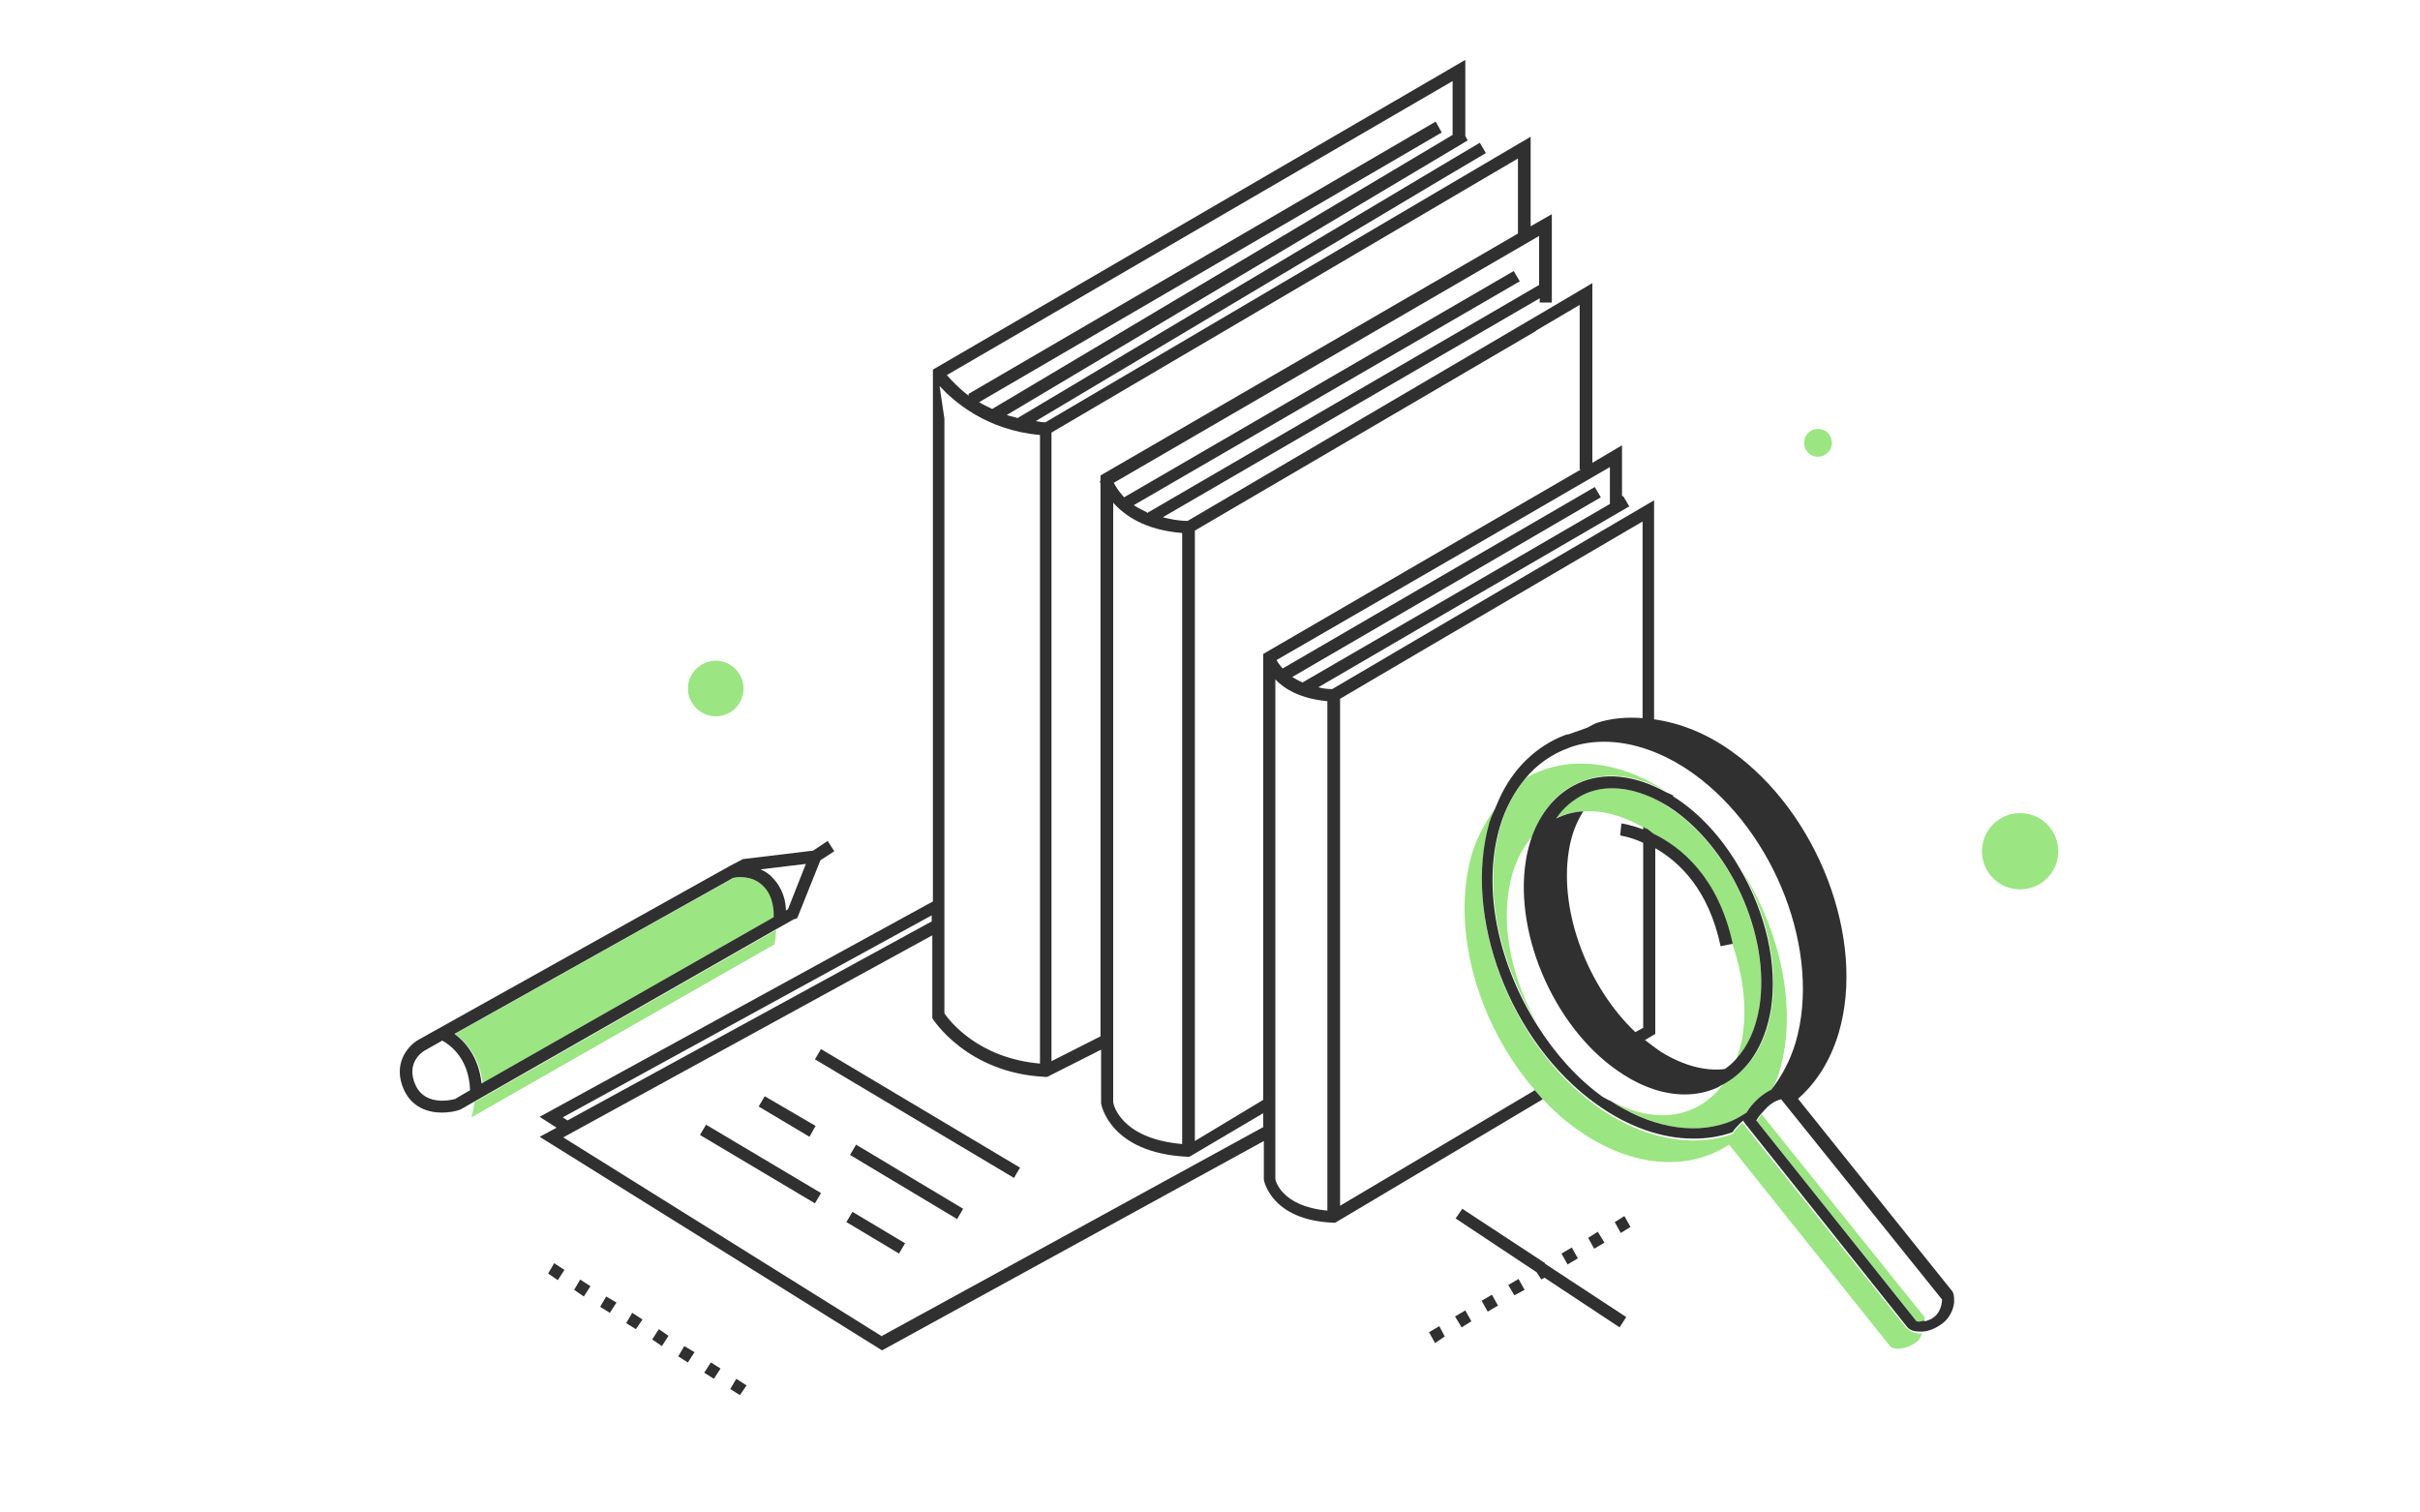
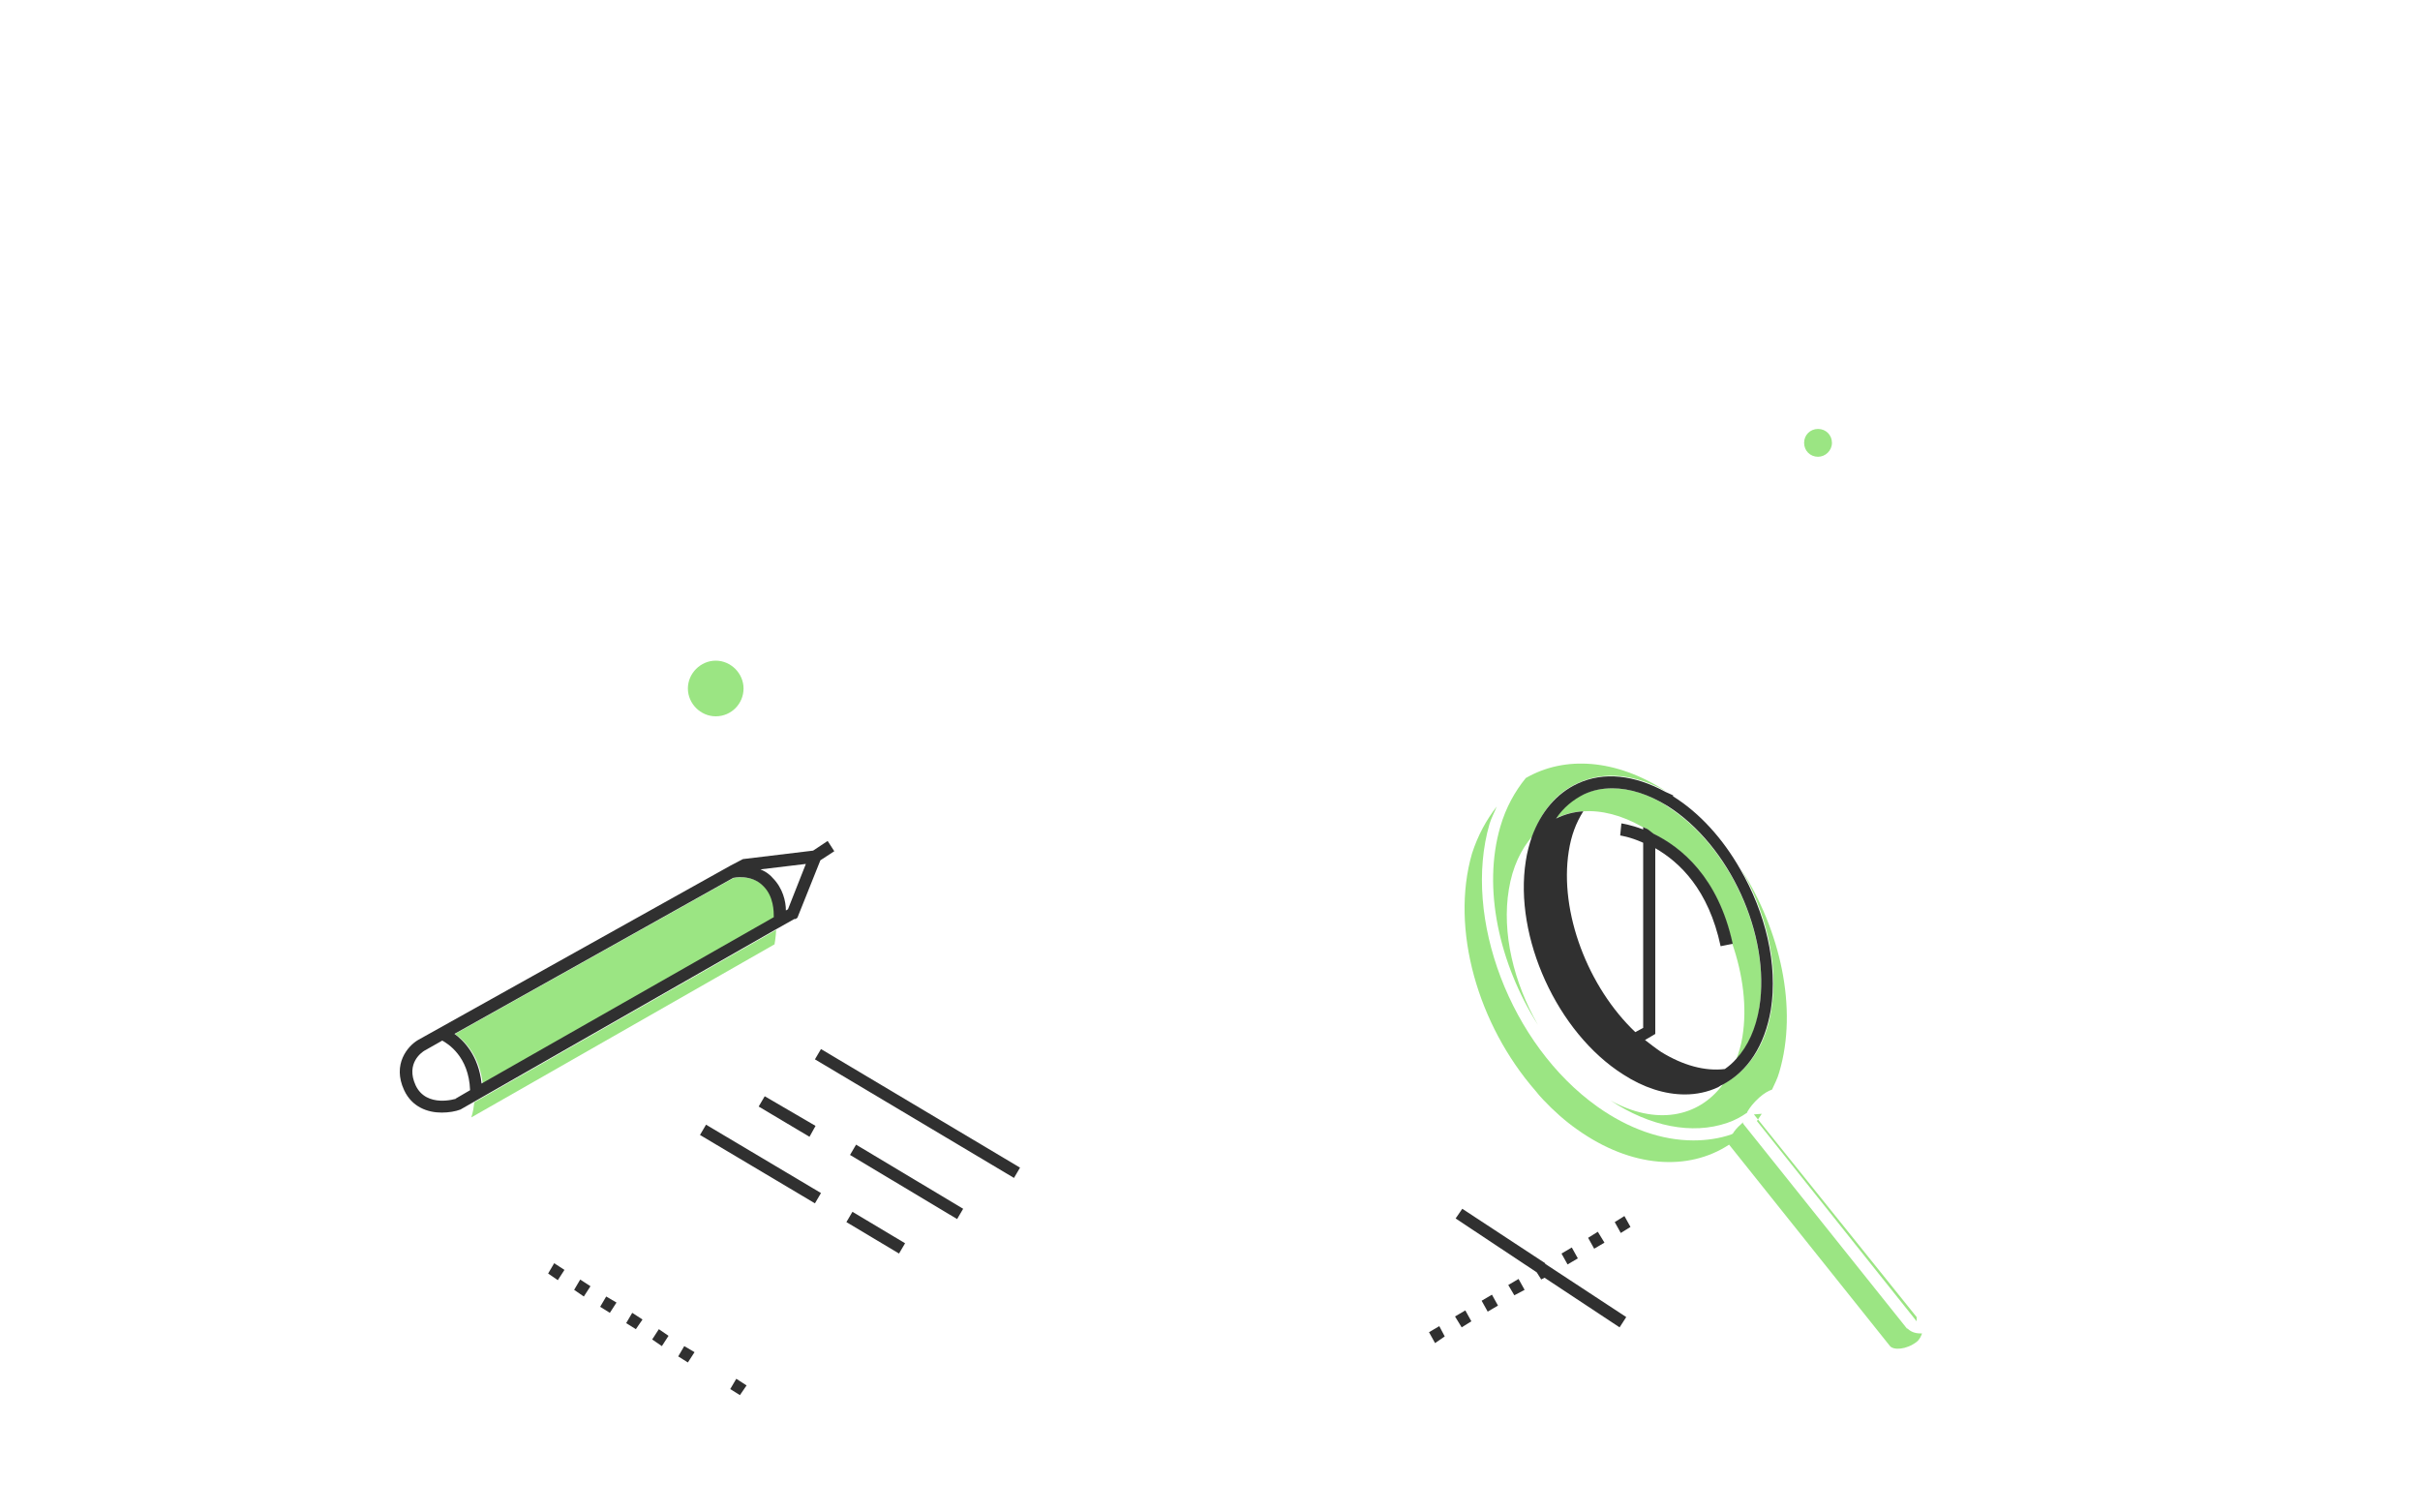
<svg xmlns="http://www.w3.org/2000/svg" id="Layer_1" viewBox="0 0 40 25">
  <defs>
    <style>.cls-1{fill:#9be583;}.cls-2{fill:#303030;}</style>
  </defs>
  <path class="cls-1" d="M12.8,15.62s.02-.1,.03-.25l-4.99,2.85c-.01,.08-.02,.16-.05,.25l5.01-2.86Z" />
  <path class="cls-1" d="M12.63,14.65c-.2-.2-.47-.14-.5-.14l-4.61,2.58c.17,.12,.41,.37,.46,.83l4.83-2.75c0-.1,0-.34-.17-.51Z" />
  <path class="cls-2" d="M13.15,15.19l.03-.02,.38-.95,.23-.15-.11-.17-.24,.16-1.16,.14-.21,.11h0l-5.16,2.88c-.17,.1-.43,.4-.23,.83,.13,.28,.39,.37,.62,.37,.12,0,.23-.02,.31-.05l.21-.12,4.99-2.85,.32-.18Zm-5.64,1.9l4.61-2.58s.3-.07,.5,.14c.17,.17,.17,.42,.17,.51l-4.83,2.75c-.05-.46-.29-.71-.46-.83Zm5.51-2.06l-.03,.02c0-.15-.05-.37-.22-.54-.06-.07-.13-.11-.2-.14l.75-.09-.3,.76Zm-5.48,3.13s-.49,.16-.67-.22c-.17-.37,.11-.55,.14-.57l.3-.17c.09,.05,.44,.26,.46,.82l-.24,.14Z" />
  <polygon class="cls-2" points="23.62 22.02 23.72 22.2 23.88 22.09 23.79 21.92 23.62 22.02" />
  <polygon class="cls-2" points="26.69 20.2 26.79 20.38 26.95 20.28 26.85 20.1 26.69 20.2" />
  <polygon class="cls-2" points="25.54 20.88 25.54 20.88 24.17 19.98 24.06 20.14 25.4 21.03 25.47 21.14 25.47 21.15 25.53 21.12 26.77 21.94 26.88 21.77 25.54 20.89 25.54 20.88" />
  <polygon class="cls-2" points="25.98 20.62 25.81 20.72 25.91 20.9 26.08 20.8 25.98 20.62" />
  <polygon class="cls-2" points="26.41 20.36 26.25 20.46 26.35 20.64 26.52 20.54 26.41 20.36" />
  <polygon class="cls-2" points="24.49 21.5 24.59 21.68 24.76 21.58 24.66 21.4 24.49 21.5" />
  <polygon class="cls-2" points="24.05 21.76 24.16 21.94 24.32 21.84 24.22 21.66 24.05 21.76" />
  <polygon class="cls-2" points="24.93 21.24 25.03 21.41 25.2 21.32 25.1 21.14 24.93 21.24" />
  <path class="cls-1" d="M30.05,7.55c.12,0,.23-.1,.23-.23s-.1-.23-.23-.23-.23,.1-.23,.23,.1,.23,.23,.23Z" />
-   <path class="cls-1" d="M33.39,13.44c-.35,0-.63,.28-.63,.63s.28,.63,.63,.63,.63-.28,.63-.63-.28-.63-.63-.63Z" />
  <polygon class="cls-2" points="13.99 20.2 14.86 20.72 14.96 20.55 14.09 20.03 13.99 20.2" />
  <polygon class="cls-2" points="11.57 18.76 13.47 19.89 13.57 19.72 11.67 18.59 11.57 18.76" />
  <polygon class="cls-2" points="13.47 17.51 16.76 19.47 16.86 19.3 13.57 17.34 13.47 17.51" />
  <polygon class="cls-2" points="14.05 19.09 15.82 20.15 15.92 19.98 14.15 18.92 14.05 19.09" />
  <polygon class="cls-2" points="13.48 18.61 12.64 18.12 12.54 18.29 13.38 18.79 13.48 18.61" />
  <polygon class="cls-2" points="11.21 22.42 11.37 22.52 11.48 22.35 11.31 22.25 11.21 22.42" />
  <polygon class="cls-2" points="12.07 22.96 12.23 23.06 12.34 22.9 12.17 22.79 12.07 22.96" />
  <polygon class="cls-2" points="9.06 21.05 9.22 21.16 9.33 20.99 9.16 20.88 9.06 21.05" />
  <polygon class="cls-2" points="9.92 21.6 10.08 21.7 10.19 21.53 10.02 21.43 9.92 21.6" />
  <polygon class="cls-2" points="9.49 21.32 9.65 21.43 9.76 21.26 9.59 21.15 9.49 21.32" />
  <polygon class="cls-2" points="10.35 21.87 10.51 21.97 10.62 21.81 10.45 21.7 10.35 21.87" />
-   <polygon class="cls-2" points="11.64 22.69 11.8 22.79 11.91 22.62 11.75 22.52 11.64 22.69" />
  <polygon class="cls-2" points="10.78 22.14 10.94 22.25 11.05 22.08 10.89 21.97 10.78 22.14" />
  <path class="cls-1" d="M27.55,13.32c-.31-.2-.62-.29-.91-.29-.17,0-.32,.03-.47,.1-.19,.08-.34,.22-.46,.4,.14-.07,.29-.11,.45-.12,.31-.02,.64,.06,.99,.26,.03,.01,.05,.02,.08,.04,.03,.02,.06,.05,.09,.07,.45,.22,1.07,.71,1.31,1.81,.18,.52,.25,1.06,.17,1.55-.02,.13-.06,.26-.1,.37,.19-.21,.33-.5,.38-.85,.19-1.19-.49-2.68-1.52-3.33Z" />
  <path class="cls-1" d="M24.94,14.7c.06-.37,.2-.66,.39-.88,.15-.42,.41-.73,.76-.88,.43-.2,.94-.14,1.45,.14-.83-.54-1.68-.59-2.32-.22-.18,.22-.33,.49-.42,.8-.3,1.02-.02,2.27,.62,3.28-.4-.7-.6-1.52-.48-2.24Z" />
  <path class="cls-1" d="M28.88,18.38c.04-.07,.1-.15,.2-.24,.08-.07,.15-.11,.21-.13,.04-.09,.09-.18,.12-.29,.31-1.05,.02-2.34-.64-3.37,.42,.72,.63,1.58,.51,2.33-.09,.59-.38,1.02-.8,1.24-.41,.56-1.12,.68-1.86,.27,.65,.43,1.35,.57,1.93,.37,.12-.04,.23-.1,.33-.17Z" />
  <path class="cls-2" d="M27.66,13.15s-.08-.04-.13-.06c-.51-.28-1.02-.34-1.45-.14-.35,.16-.61,.47-.76,.88-.04,.12-.08,.26-.1,.4-.2,1.26,.52,2.84,1.61,3.53,.34,.22,.69,.33,1.02,.33,.19,0,.38-.04,.55-.12,.02-.01,.04-.03,.07-.04,.42-.22,.7-.65,.8-1.24,.12-.75-.09-1.61-.51-2.33-.28-.49-.66-.92-1.11-1.2Zm1.42,3.5c-.06,.36-.19,.64-.38,.85-.06,.07-.12,.12-.19,.17-.33,.04-.69-.06-1.05-.28-.09-.06-.18-.13-.27-.2l.12-.07,.05-.03v-3.07c.4,.23,.88,.68,1.08,1.62l.2-.04h0c-.24-1.11-.86-1.6-1.31-1.82-.03-.02-.06-.05-.09-.07-.03-.02-.05-.02-.08-.04v.04c-.21-.08-.36-.1-.36-.1l-.02,.2s.16,.02,.38,.12v3.06l-.13,.07c-.78-.74-1.26-1.98-1.1-2.99,.04-.26,.12-.47,.24-.66-.16,.01-.31,.05-.45,.12,.12-.18,.28-.31,.46-.4,.15-.07,.3-.1,.47-.1,.29,0,.6,.1,.91,.29,1.03,.65,1.71,2.14,1.52,3.33Z" />
  <path class="cls-1" d="M31.52,21.96l-2.71-3.39v-.02s-.02,.02-.03,.03c-.07,.06-.11,.11-.14,.16,0,0-.01,0-.02,.01-.2,.07-.42,.1-.63,.1-.52,0-1.07-.19-1.59-.56-1.43-1.02-2.23-3.12-1.78-4.67,.03-.1,.08-.19,.12-.29-.17,.22-.31,.47-.41,.78-.36,1.25,.1,2.83,1.05,3.92,.04,.05,.09,.11,.13,.15,.17,.18,.36,.35,.56,.49,.9,.64,1.84,.69,2.51,.25l2.66,3.33c.06,.07,.27,.06,.44-.07,.05-.04,.07-.09,.09-.14-.01,0-.02,0-.03,0-.09,0-.16-.03-.21-.08Z" />
-   <path class="cls-1" d="M29.12,18.41h0s-.06,.09-.08,.12l2.64,3.31s.07,0,.13,0c0-.02,0-.05,0-.07l-2.69-3.35Z" />
-   <path class="cls-2" d="M29.71,18.17c.31-.27,.54-.63,.68-1.09,.46-1.55-.34-3.65-1.78-4.67-.41-.29-.84-.46-1.27-.52v-3.62l-3.67,2.15-1.65,.97c-.08,0-.16-.01-.23-.03l1.94-1.13,3.2-1.86-.1-.17h-.02v-.84l-.49,.29v-2.97l-.83,.49-5.86,3.44c-.15,0-.29-.03-.41-.06l6.23-3.62v.07h.2v-1.46l-.35,.2v-1.48l-1.53,.9-6.49,3.82c-.06,0-.1-.01-.16-.02l6.73-4.01,.71-.42-.1-.17-.49,.29-7.15,4.26c-.06-.02-.12-.03-.18-.05l7.42-4.42,.2-.12-.04-.07V.99L15.47,6.08l-.05,.03V14.9l-6.5,3.56,.28,.18-.28,.15,5.61,3.5,.05,.03,6.31-3.46v.64s.11,.67,1.15,.71h.03l3.43-2.04s-.09-.1-.13-.15l-3.22,1.91V11.55l1.43-.84,3.57-2.09v3.25c-.26-.02-.52,0-.76,.08-.06,.02-.11,.06-.16,.08l-.31,.11s-.02,0-.02,0c-.01,0-.02,.01-.03,.01l-.1,.04h0c-.46,.21-.82,.59-1.03,1.11-.04,.1-.09,.19-.12,.29-.45,1.56,.34,3.65,1.78,4.67,.52,.37,1.07,.56,1.59,.56,.22,0,.43-.03,.63-.1,0,0,.01,0,.02-.01,.03-.05,.08-.1,.14-.16,.01-.01,.03-.02,.04-.03v.02l2.7,3.39c.05,.06,.12,.08,.21,.08,.01,0,.02,0,.03,0,.11,0,.23-.05,.34-.13,.11-.08,.19-.22,.2-.36,0-.08,0-.15-.05-.2l-2.54-3.17Zm-3.1-9.84l-2.77,1.61-2.31,1.34c-.07-.03-.12-.06-.17-.09l2.56-1.49,2.54-1.48-.1-.17-2.34,1.36-2.82,1.64c-.05-.06-.08-.1-.1-.14l3.01-1.74,2.5-1.45v.62Zm-9.42-1.15v10.4c-1.02-.09-1.49-.7-1.58-.83V6.92l-.08-.54c.22,.24,.76,.73,1.66,.81Zm7.9-3.32l-.55,.32-1.52,.88-4.78,2.77-.05,.03v.09h-.01s0,.02,.01,.04v9.14l-.81,.41V7.15l7.71-4.53v1.24Zm.29,1.61l.73-.43v2.72h.02l-1.93,1.12-3.27,1.9-.05,.03v.09h0v7.28l-1.13,.68V8.77l5.64-3.3Zm-5.84,13.44c-1.03-.09-1.14-.67-1.14-.69V8.31c.19,.21,.52,.45,1.14,.5v10.1Zm-.58-10.44c-.08-.04-.16-.08-.22-.12l6.38-3.7-.1-.17-6.44,3.74c-.09-.1-.14-.18-.17-.24l7.03-4.08v.81l-6.48,3.77Zm-2.78-1.82l7.65-4.46-.05-.09-.05-.09-7.72,4.5v.03c-.17-.13-.29-.26-.36-.34L24.01,1.34v.89l-7.61,4.53c-.08-.04-.15-.07-.21-.11Zm-6.88,11.82l6.1-3.34v.1l-6.02,3.29-.09-.06Zm5.28,3.62l-5.27-3.29,6.1-3.34v1.37s.56,.91,1.87,.97h.03l.89-.45v.89s.13,.82,1.43,.88h.03l1.22-.72v.23l-6.3,3.45Zm7.36-2.08c-.77-.07-.86-.51-.86-.52V11.23c.15,.16,.42,.32,.86,.36v8.42Zm9.86,1.82c-.07,.02-.12,.02-.13,0l-2.64-3.31s.04-.07,.08-.11c.03-.03,.06-.07,.1-.11,.1-.09,.18-.12,.23-.13l2.66,3.31s0,.18-.12,.28c-.06,.05-.12,.07-.17,.08Zm-5.2-3.64s-.07-.04-.11-.06c-.43-.31-.79-.72-1.08-1.18-.64-1.01-.92-2.26-.62-3.28,.09-.31,.24-.58,.42-.8,.19-.23,.43-.4,.7-.5l.05-.02c.17-.06,.36-.09,.55-.09,.48,0,.99,.18,1.47,.52,1.37,.98,2.13,2.97,1.7,4.45-.09,.3-.23,.56-.4,.78h0c-.06,.03-.13,.07-.21,.14-.1,.09-.16,.17-.2,.24-.11,.07-.21,.13-.33,.17-.58,.2-1.28,.06-1.93-.37Z" />
+   <path class="cls-1" d="M29.12,18.41h0s-.06,.09-.08,.12l2.64,3.31c0-.02,0-.05,0-.07l-2.69-3.35Z" />
  <path class="cls-1" d="M11.83,11.84c.26,0,.46-.21,.46-.46s-.21-.46-.46-.46-.46,.21-.46,.46,.21,.46,.46,.46Z" />
</svg>